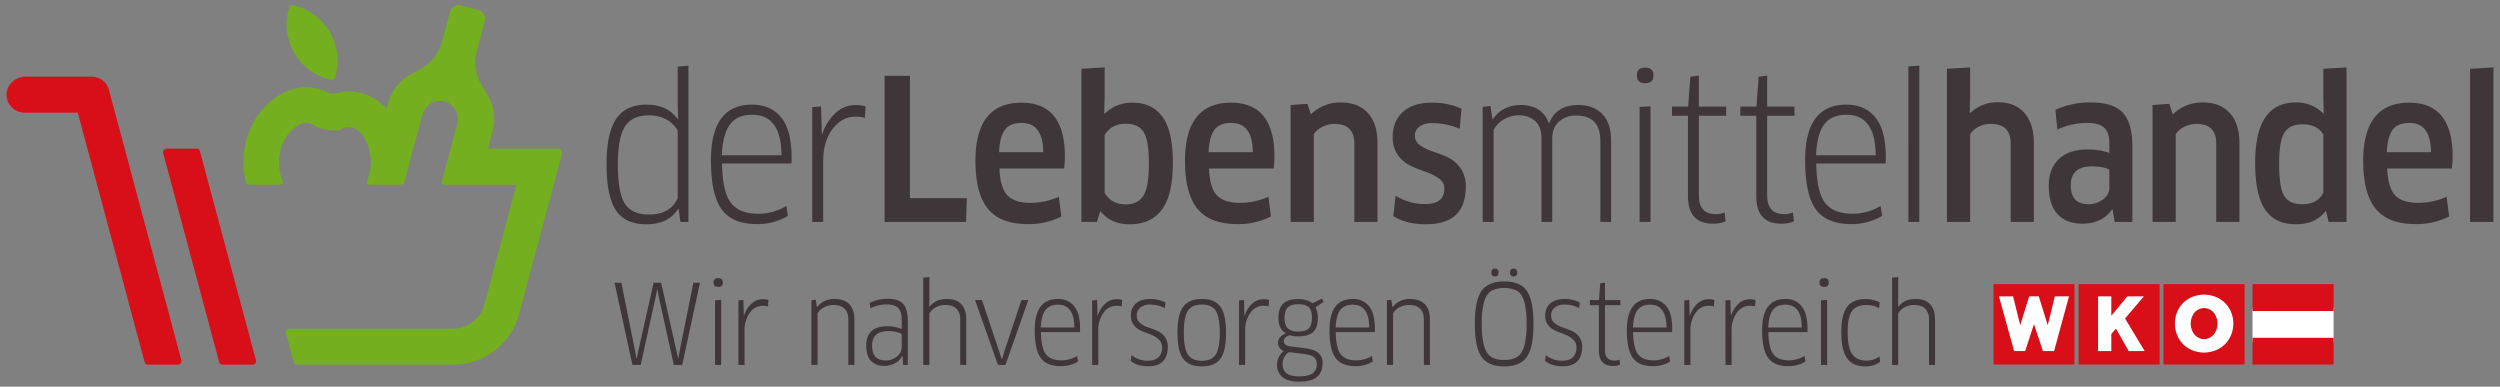
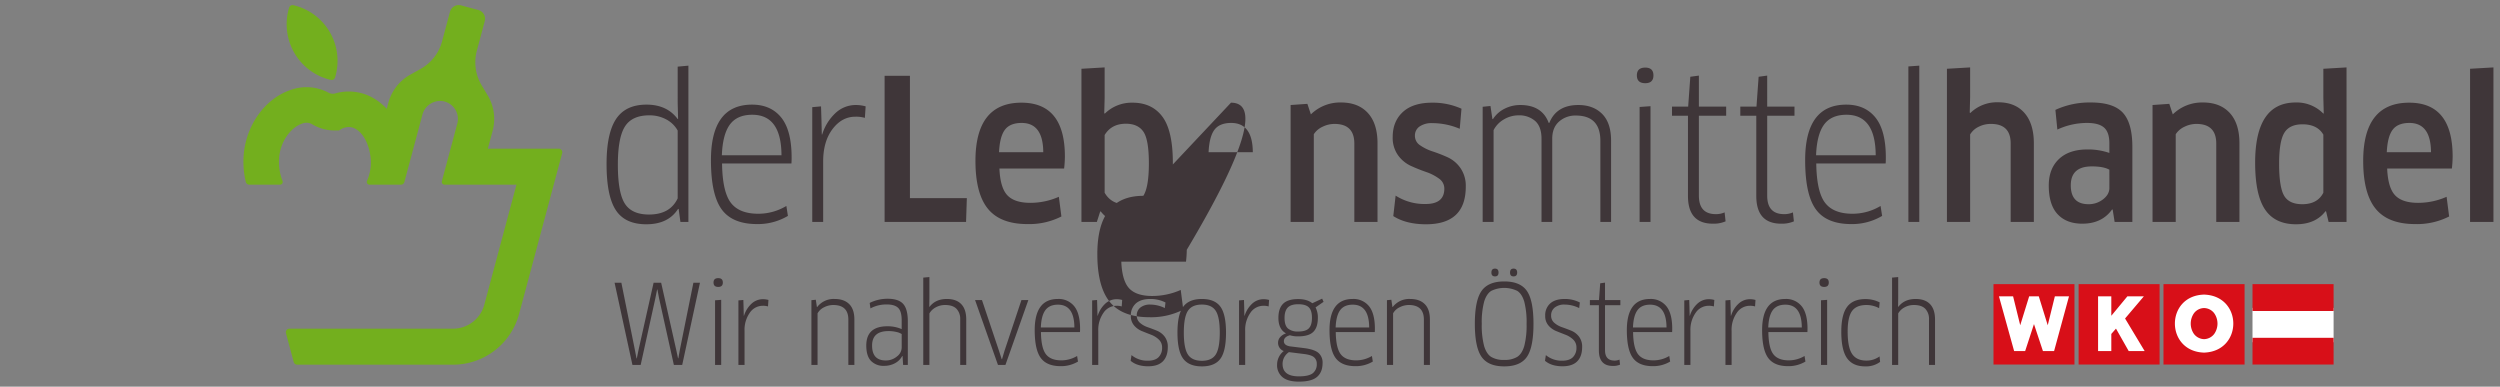
<svg xmlns="http://www.w3.org/2000/svg" id="Layer_1" data-name="Layer 1" viewBox="0 0 1293 200">
  <rect x="0" y="0" width="1293" height="200" fill="#808080" stroke="none" />
  <defs>
    <style>
      .cls-1 {
        fill: #fff;
      }

      .cls-2 {
        fill: #3f3639;
      }

      .cls-3 {
        fill: #d80f18;
      }

      .cls-4 {
        fill: #73af1e;
      }
    </style>
  </defs>
  <path class="cls-1" d="M1206.937,159.232v17.779H1164.99V159.232Zm-86.416,27.762h38.807V148.499h-38.807Zm-43.975,0h38.807V148.499h-38.807Zm-43.975,0h38.807V148.499h-38.807Z" />
-   <path class="cls-2" d="M334.273,115.994q11.391,0,16.429-7.962l.301.102.909,6.65h4.132V33.957l-5.545.505V53.409l.204,8.06-.204.102q-5.54-7.455-16.123-7.457-10.785,0-15.724,7.406-4.94,7.408-4.938,23.333,0,16.531,4.79,23.834Q323.284,115.994,334.273,115.994ZM323.237,65.4q3.677-5.745,12.548-5.745a18.099,18.099,0,0,1,8.819,2.119,14.496,14.496,0,0,1,5.894,5.745v35.07q-3.93,8.365-14.815,8.365-8.97,0-12.548-5.694-3.578-5.692-3.575-20.106Q319.56,71.149,323.237,65.4Zm65.731-11.287q-21.265,0-21.265,28.722,0,17.84,5.545,25.448,5.54,7.613,18.34,7.609a30.328,30.328,0,0,0,15.924-4.234l-.807-5.138a28.177,28.177,0,0,1-14.51,4.03q-9.881,0-14.212-5.694-4.335-5.692-4.535-20.306h35.881c.063-.607.098-1.613.098-3.023q0-14.11-5.393-20.764Q398.641,54.114,388.968,54.114ZM373.346,80.317q.405-10.786,4.132-15.873,3.73-5.087,11.592-5.091,15.015,0,15.117,20.964Zm69.33-26.004a18.025,18.025,0,0,1,5.036.705l-.403,5.949A16.111,16.111,0,0,0,442.37,60.36q-6.949,0-11.788,6.403-4.84,6.397-4.84,16.777v31.244h-5.643V55.422l4.535-.403.204,6.352.2,8.162h.204a25.345,25.345,0,0,1,6.9-11.087A15.287,15.287,0,0,1,442.675,54.313Zm27.946,48.174h29.427l-.403,12.297H457.518V39.197h13.104Zm60.792,13.405a36.693,36.693,0,0,0,17.537-3.932l-1.312-10.178a36.403,36.403,0,0,1-14.713,3.125q-8.265,0-11.945-3.932-3.677-3.93-4.081-13.805h33.46a57.795,57.795,0,0,0,.403-6.149q0-27.915-22.475-27.915-23.785,0-23.783,30.132,0,16.83,6.45,24.743T531.414,115.893ZM519.775,67.065q2.667-3.478,8.616-3.478,11.085,0,11.185,15.117H516.701Q517.1,70.538,519.775,67.065Zm65.958-13.958a19.81,19.81,0,0,0-14.31,5.643l-.305-.204.204-8.064V34.865l-11.995.705v79.214h7.962l1.715-5.342.302-.102q5.14,6.656,15.019,6.654,10.879,0,16.578-7.558,5.692-7.56,5.694-24.191,0-16.625-5.393-23.885Q595.809,53.105,585.732,53.107Zm5.592,48.174q-2.873,4.435-8.917,4.433-7.66,0-11.087-6.047V69.834q3.525-5.839,10.985-5.843,6.244,0,9.07,4.132,2.82,4.136,2.824,16.327Q594.199,96.844,591.325,101.281Zm45.342-48.174q-23.785,0-23.783,30.132,0,16.83,6.45,24.743t20.459,7.911a36.692,36.692,0,0,0,17.537-3.932l-1.312-10.178a36.403,36.403,0,0,1-14.713,3.125q-8.265,0-11.945-3.932-3.677-3.93-4.081-13.805h33.46a57.795,57.795,0,0,0,.403-6.149Q659.143,53.107,636.667,53.107ZM625.079,78.704q.4-8.165,3.074-11.639,2.667-3.478,8.616-3.478,11.085,0,11.185,15.117ZM707.465,58.445q4.987,5.446,4.989,15.724v40.615H700.463V74.271q0-10.18-10.28-10.178a13.985,13.985,0,0,0-6.149,1.461,10.612,10.612,0,0,0-4.535,3.877v45.354H667.504V54.313l8.671-.603,1.813,5.444A21.587,21.587,0,0,1,693.61,53.005Q702.474,53.005,707.465,58.445Zm47.911,28.522a16.1,16.1,0,0,1,2.722,9.575q0,19.45-20.56,19.452-10.28,0-16.93-4.234l1.21-10.582a27.773,27.773,0,0,0,15.52,4.331q9.675,0,9.673-7.962a6.253,6.253,0,0,0-2.769-5.189,24.697,24.697,0,0,0-6.705-3.427q-3.93-1.357-7.809-3.125a16.958,16.958,0,0,1-6.65-5.491,15.425,15.425,0,0,1-2.773-9.473q0-8.066,5.24-12.9,5.24-4.84,15.219-4.837a36.078,36.078,0,0,1,15.117,3.121l-.909,10.382a36.374,36.374,0,0,0-14.208-2.921,10.864,10.864,0,0,0-6.603,1.762,5.653,5.653,0,0,0-2.365,4.786,5.8,5.8,0,0,0,2.718,4.938,24.76,24.76,0,0,0,6.552,3.176,77.024,77.024,0,0,1,7.711,3.023A16.366,16.366,0,0,1,755.377,86.967Zm41.896,27.817V71.749q0-6.245-3.274-9.168a12.463,12.463,0,0,0-8.62-2.925,14.785,14.785,0,0,0-7.507,2.068,13.52,13.52,0,0,0-5.393,5.592v47.469h-5.643V55.222l4.034-.403,1.006,6.752h.301a15.15,15.15,0,0,1,5.996-5.342,17.757,17.757,0,0,1,8.114-1.915q11.285,0,14.713,9.274h.301q3.73-9.27,15.019-9.274,7.76,0,12.344,4.637,4.588,4.635,4.586,13.809v42.025H827.71V72.857q0-13.1-12.7-13.1a12.597,12.597,0,0,0-8.667,3.125q-3.53,3.125-3.529,8.866v43.036Zm50.731-59.461,5.643-.403v59.864h-5.643Zm-1.41-16.327q0-4.03,4.335-4.034,4.23,0,4.23,4.034,0,4.03-4.23,4.03Q846.594,43.027,846.594,38.997Zm26.427,20.862H864.758V55.12h8.365l1.108-15.418,4.433-.607V55.12h14.11v4.739h-14.11v41.32q0,9.575,8.768,9.575a10.955,10.955,0,0,0,4.535-.909l.505,4.637a15.624,15.624,0,0,1-6.552,1.21q-12.9,0-12.9-14.314Zm35.333,41.52v-41.52H900.09V55.12h8.365l1.108-15.418,4.433-.607V55.12h14.11v4.739h-14.11v41.32q0,9.575,8.768,9.575a10.956,10.956,0,0,0,4.535-.909l.505,4.637a15.624,15.624,0,0,1-6.552,1.21Q908.354,115.693,908.354,101.379Zm46.541-47.265q-21.265,0-21.265,28.722,0,17.84,5.545,25.448,5.54,7.613,18.34,7.609a30.329,30.329,0,0,0,15.924-4.234l-.807-5.138a28.177,28.177,0,0,1-14.51,4.03q-9.881,0-14.212-5.694-4.335-5.692-4.535-20.306h35.881c.063-.607.098-1.613.098-3.023q0-14.11-5.393-20.764Q964.568,54.114,954.895,54.114Zm-15.622,26.204q.405-10.786,4.132-15.873,3.73-5.087,11.592-5.091,15.015,0,15.117,20.964Zm53.386,34.467h-5.643V34.36l5.643-.403Zm54.412-56.339q4.835,5.545,4.837,15.724v40.615h-11.992V74.169q0-10.075-10.182-10.077a13.807,13.807,0,0,0-6.45,1.512,10.316,10.316,0,0,0-4.331,3.928v45.252h-11.995V35.57l11.995-.705V50.182l-.204,8.064.305.2a19.71,19.71,0,0,1,14.412-5.542Q1042.231,52.904,1047.072,58.445Zm34.424-5.44a42.066,42.066,0,0,0-18.442,3.83l1.006,10.178a36.357,36.357,0,0,1,15.32-3.427q6.145,0,8.866,2.42,2.726,2.414,2.722,8.162v4.938a33.691,33.691,0,0,0-11.287-1.813q-9.575,0-14.815,4.989-5.24,4.987-5.24,13.656,0,9.975,4.586,14.862,4.582,4.894,12.747,4.891,10.18,0,15.422-7.359l.301.102,1.006,6.348h9.172V75.982q0-12.295-4.888-17.635Q1093.082,53.007,1081.495,53.005Zm9.473,44.242q0,3.325-3.274,5.847a11.983,11.983,0,0,1-7.508,2.518q-9.176,0-9.172-9.775,0-9.775,10.883-9.775,6.051,0,9.07,1.712Zm62.284-38.802q4.987,5.446,4.989,15.724v40.615h-11.992V74.271q0-10.18-10.28-10.178a13.985,13.985,0,0,0-6.149,1.461,10.612,10.612,0,0,0-4.535,3.877v45.354h-11.995V54.313l8.671-.603,1.813,5.444a21.587,21.587,0,0,1,15.622-6.149Q1148.262,53.005,1153.253,58.445Zm48.385-7.86.2,8.063-.2.102a19.214,19.214,0,0,0-14.31-5.745q-20.966,0-20.964,31.142,0,16.63,5.138,24.238,5.14,7.607,16.025,7.609,10.08,0,15.219-6.752l.302.098,1.312,5.444h9.27V34.865l-11.992.705Zm0,49.082q-3.025,5.945-10.883,5.945-6.855,0-9.426-4.433-2.567-4.435-2.569-16.53,0-11.484,2.671-15.924,2.673-4.429,9.423-4.433,7.66,0,10.785,5.342Zm44.395-46.56q-23.785,0-23.783,30.132,0,16.83,6.45,24.743t20.459,7.911a36.693,36.693,0,0,0,17.537-3.932l-1.312-10.178a36.403,36.403,0,0,1-14.713,3.125q-8.265,0-11.945-3.932-3.677-3.93-4.081-13.805h33.46a57.792,57.792,0,0,0,.403-6.149Q1268.508,53.107,1246.033,53.107Zm-11.588,25.597q.399-8.165,3.074-11.639,2.667-3.478,8.616-3.478,11.085,0,11.185,15.117Zm55.164-43.839v79.919h-12.093V35.57ZM358.621,146.24H362.02l-9.184,42.519h-4.308l-7.652-34.467-.85-4.535h-.172l-.905,4.535-7.598,34.467h-4.253L317.86,146.24h3.513l6.975,34.639.85,4.476h.168l.908-4.476,7.766-34.639h3.912l7.766,34.581.963,4.48h.168l.795-4.48Zm11.208,9.07,3.176-.227v33.676h-3.176Zm4.026-9.184q0,2.268-2.381,2.268-2.438,0-2.436-2.268,0-2.268,2.436-2.268Q373.853,143.859,373.855,146.126Zm20.748,8.62a10.142,10.142,0,0,1,2.835.396l-.227,3.345a9.051,9.051,0,0,0-2.777-.341,8.097,8.097,0,0,0-6.634,3.599,15.264,15.264,0,0,0-2.718,9.442v17.572h-3.176v-33.39l2.55-.227.114,3.572.114,4.59h.114a14.248,14.248,0,0,1,3.885-6.235A8.598,8.598,0,0,1,394.603,154.746Zm44.618,2.55q2.661,2.667,2.663,7.993v23.47H438.767v-23.47q0-7.537-7.821-7.539a10.421,10.421,0,0,0-4.707,1.163,7.528,7.528,0,0,0-3.399,3.145v26.701h-3.176V155.255l2.268-.227.568,3.74h.168a10.696,10.696,0,0,1,9.015-4.136Q436.558,154.632,439.221,157.295Zm19.93-2.777a20.593,20.593,0,0,0-9.352,2.154l.396,2.835a17.328,17.328,0,0,1,8.447-2.044q4.083,0,5.894,1.786,1.815,1.786,1.817,6.434v4.535a18.149,18.149,0,0,0-7.37-1.472q-10.944,0-10.942,9.979,0,5.387,2.44,7.934a8.941,8.941,0,0,0,6.803,2.553,11.522,11.522,0,0,0,5.612-1.363,8.922,8.922,0,0,0,3.74-3.74l.168.055.286,4.594h2.436V166.197q0-6.35-2.409-9.015Q464.708,154.521,459.151,154.519Zm7.202,25.338a5.845,5.845,0,0,1-2.495,4.535,8.776,8.776,0,0,1-5.726,2.04q-7.09,0-7.088-7.707,0-7.484,8.447-7.484a17.124,17.124,0,0,1,4.253.482,7.755,7.755,0,0,1,2.608,1.05Zm30.829-22.534q2.555,2.696,2.553,7.911v23.525h-3.117v-23.525a7.549,7.549,0,0,0-1.931-5.53q-1.927-1.956-5.839-1.954a9.867,9.867,0,0,0-4.931,1.245,8.091,8.091,0,0,0-3.231,3.117v26.646h-3.176V143.577l3.176-.282v10.825l-.059,4.535.114.059q3.119-4.083,8.96-4.081Q494.63,154.632,497.182,157.323Zm31.099-2.127h3.572l-11.851,33.562h-3.854l-11.847-33.562h3.572l8.784,26.192,1.418,4.367h.172l1.3-4.367Zm18.825-.564q-11.96,0-11.96,16.155,0,10.033,3.117,14.314,3.119,4.282,10.315,4.28a17.053,17.053,0,0,0,8.96-2.381l-.454-2.89a15.859,15.859,0,0,1-8.165,2.268q-5.557,0-7.993-3.204-2.438-3.202-2.55-11.424h20.18a16.917,16.917,0,0,0,.059-1.7q0-7.936-3.035-11.678A10.293,10.293,0,0,0,547.106,154.632Zm-8.788,14.737q.229-6.062,2.326-8.929,2.097-2.861,6.521-2.863,8.441,0,8.502,11.792Zm39.233-14.623a10.142,10.142,0,0,1,2.835.396l-.227,3.345a9.052,9.052,0,0,0-2.777-.341,8.097,8.097,0,0,0-6.634,3.599,15.264,15.264,0,0,0-2.718,9.442v17.572h-3.176v-33.39l2.55-.227.114,3.572.114,4.59h.114a14.248,14.248,0,0,1,3.885-6.235A8.598,8.598,0,0,1,577.551,154.746Zm24.786,19.331a8.463,8.463,0,0,1,1.645,5.385q0,4.817-2.522,7.398-2.526,2.579-7.625,2.581-5.728,0-9.07-2.835l.45-2.949a12.68,12.68,0,0,0,8.506,2.89q3.683,0,5.498-1.813a6.737,6.737,0,0,0,1.813-4.989,5.464,5.464,0,0,0-1.672-4.108,11.82,11.82,0,0,0-4.026-2.522q-2.35-.91-4.731-1.872a10.377,10.377,0,0,1-4.053-2.918,7.359,7.359,0,0,1-1.672-4.962,8.122,8.122,0,0,1,2.604-6.434q2.608-2.297,7.484-2.295a16.8,16.8,0,0,1,7.825,1.813l-.341,2.89a17.128,17.128,0,0,0-7.539-1.813,7.814,7.814,0,0,0-5.103,1.531,5.069,5.069,0,0,0-1.872,4.136,4.782,4.782,0,0,0,1.645,3.771,11.938,11.938,0,0,0,3.998,2.268q2.35.822,4.731,1.786A9.641,9.641,0,0,1,602.337,174.076Zm19.288-19.444q-6.632,0-9.638,3.967-3.008,3.971-3.004,13.437,0,9.522,2.976,13.492,2.972,3.965,9.665,3.967,6.632,0,9.552-3.94,2.92-3.942,2.918-13.519,0-9.47-2.918-13.437Q628.257,154.634,621.625,154.632Zm7.143,28.741q-2.097,3.231-7.143,3.231-5.105,0-7.229-3.231-2.127-3.231-2.127-11.338,0-8.054,2.127-11.283,2.127-3.231,7.229-3.231,5.046,0,7.143,3.231t2.095,11.283Q630.863,180.143,628.768,183.374Zm24.762-28.628a10.141,10.141,0,0,1,2.835.396l-.227,3.345a9.052,9.052,0,0,0-2.777-.341,8.097,8.097,0,0,0-6.634,3.599,15.264,15.264,0,0,0-2.718,9.442v17.572h-3.176v-33.39l2.55-.227.114,3.572.114,4.59h.114a14.248,14.248,0,0,1,3.885-6.235A8.598,8.598,0,0,1,653.531,154.746Zm30.28-.286-5.103,2.381q-2.608-2.15-7.312-2.154-5.328,0-7.766,2.409-2.438,2.414-2.44,7.284,0,5.845,3.857,7.997l-.059.11a6.429,6.429,0,0,0-2.89,1.899,4.247,4.247,0,0,0-1.077,2.808,4.478,4.478,0,0,0,2.949,4.367,8.949,8.949,0,0,0-3.458,7.03,7.967,7.967,0,0,0,2.777,6.462q2.779,2.32,8.502,2.322,6.579,0,9.411-2.463,2.837-2.467,2.835-7.116a6.543,6.543,0,0,0-2.127-5.271q-2.127-1.815-7.453-2.495l-7.37-.908q-3.06-.564-3.062-2.663,0-2.215,3.117-3.062a13.78,13.78,0,0,0,4.308.568q5.446,0,7.797-2.326,2.35-2.32,2.35-7.257a11.222,11.222,0,0,0-1.191-5.385l4.139-2.89Zm-17.177,27.664,7.312.909q4.083.452,5.585,1.672a4.297,4.297,0,0,1,1.504,3.544,5.766,5.766,0,0,1-2.04,4.762q-2.044,1.639-7.257,1.641-8.395,0-8.393-6.462A7.31,7.31,0,0,1,666.635,182.124ZM676.95,169.796q-1.586,1.674-5.553,1.672a7.872,7.872,0,0,1-5.216-1.531q-1.815-1.528-1.813-5.498,0-3.63,1.645-5.357,1.639-1.727,5.44-1.731,3.801,0,5.444,1.59,1.645,1.586,1.645,5.498Q678.54,168.122,676.95,169.796Zm22.632-15.164q-11.96,0-11.96,16.155,0,10.033,3.117,14.314,3.119,4.282,10.315,4.28a17.053,17.053,0,0,0,8.96-2.381l-.454-2.89a15.859,15.859,0,0,1-8.165,2.268q-5.557,0-7.993-3.204-2.438-3.202-2.55-11.424h20.18a16.917,16.917,0,0,0,.059-1.7q0-7.936-3.035-11.678A10.293,10.293,0,0,0,699.582,154.632Zm-8.788,14.737q.229-6.062,2.326-8.929,2.097-2.861,6.521-2.863,8.441,0,8.502,11.792Zm46.094-12.074q2.661,2.667,2.663,7.993v23.47h-3.117v-23.47q0-7.537-7.821-7.539a10.421,10.421,0,0,0-4.707,1.163,7.528,7.528,0,0,0-3.399,3.145v26.701H717.33V155.255l2.268-.227.568,3.74h.168a10.696,10.696,0,0,1,9.015-4.136Q734.225,154.632,736.888,157.295Zm41.097-11.733q-8.277,0-11.733,4.931-3.46,4.934-3.458,17.008,0,12.072,3.458,17.036,3.46,4.958,11.733,4.958,8.336,0,11.737-4.93,3.401-4.935,3.399-17.063,0-12.078-3.399-17.008Q786.321,145.558,777.985,145.562ZM788.36,178.921q-1.187,4.059-3.627,5.643a12.294,12.294,0,0,1-6.748,1.586,12.438,12.438,0,0,1-6.744-1.559q-2.438-1.557-3.658-5.639a42.015,42.015,0,0,1-1.218-11.451,41.675,41.675,0,0,1,1.218-11.424q1.222-4.053,3.658-5.612a15.436,15.436,0,0,1,13.519,0q2.408,1.557,3.599,5.585A42.431,42.431,0,0,1,789.55,167.501,42.449,42.449,0,0,1,788.36,178.921Zm-15.136-35.967q-1.868,0-1.868-1.986,0-2.038,1.868-2.04,1.815,0,1.817,2.04Q775.04,142.954,773.223,142.954Zm9.583,0q-1.815,0-1.813-1.986,0-2.038,1.813-2.04c1.245,0,1.872.681,1.872,2.04C784.678,142.292,784.052,142.954,782.806,142.954Zm33.833,31.122a8.463,8.463,0,0,1,1.645,5.385q0,4.817-2.522,7.398-2.526,2.579-7.625,2.581-5.728,0-9.07-2.835l.45-2.949a12.68,12.68,0,0,0,8.506,2.89q3.683,0,5.498-1.813a6.737,6.737,0,0,0,1.813-4.989,5.463,5.463,0,0,0-1.672-4.108,11.819,11.819,0,0,0-4.026-2.522q-2.35-.91-4.731-1.872a10.377,10.377,0,0,1-4.053-2.918,7.358,7.358,0,0,1-1.672-4.962,8.122,8.122,0,0,1,2.604-6.434q2.608-2.297,7.484-2.295a16.8,16.8,0,0,1,7.825,1.813l-.341,2.89a17.128,17.128,0,0,0-7.539-1.813,7.814,7.814,0,0,0-5.103,1.531,5.069,5.069,0,0,0-1.872,4.136,4.782,4.782,0,0,0,1.645,3.771,11.94,11.94,0,0,0,3.998,2.268q2.35.822,4.731,1.786A9.642,9.642,0,0,1,816.639,174.076Zm13.476-18.88h7.934v2.667h-7.934v23.243q0,5.387,4.931,5.385a6.168,6.168,0,0,0,2.553-.509l.282,2.608a8.85,8.85,0,0,1-3.685.677q-7.255,0-7.257-8.048V157.863H822.29v-2.667h4.707l.623-8.671,2.495-.341Zm23.247-.564q-11.96,0-11.96,16.155,0,10.033,3.117,14.314,3.119,4.282,10.316,4.28a17.054,17.054,0,0,0,8.96-2.381l-.454-2.89a15.859,15.859,0,0,1-8.165,2.268q-5.557,0-7.993-3.204-2.438-3.202-2.55-11.424h20.18a16.886,16.886,0,0,0,.059-1.7q0-7.936-3.035-11.678A10.293,10.293,0,0,0,853.362,154.632Zm-8.788,14.737q.229-6.062,2.326-8.929,2.097-2.861,6.521-2.863,8.442,0,8.502,11.792Zm39.237-14.623a10.141,10.141,0,0,1,2.835.396l-.227,3.345a9.052,9.052,0,0,0-2.777-.341,8.097,8.097,0,0,0-6.634,3.599,15.264,15.264,0,0,0-2.718,9.442v17.572h-3.176v-33.39l2.549-.227.114,3.572.114,4.59h.114a14.247,14.247,0,0,1,3.885-6.235A8.598,8.598,0,0,1,883.811,154.746Zm21.293,0a10.141,10.141,0,0,1,2.835.396l-.227,3.345a9.052,9.052,0,0,0-2.777-.341,8.097,8.097,0,0,0-6.634,3.599,15.264,15.264,0,0,0-2.718,9.442v17.572h-3.176v-33.39l2.549-.227.114,3.572.114,4.59h.114a14.248,14.248,0,0,1,3.885-6.235A8.598,8.598,0,0,1,905.103,154.746Zm18.23-.114q-11.96,0-11.96,16.155,0,10.033,3.117,14.314,3.119,4.282,10.316,4.28a17.054,17.054,0,0,0,8.96-2.381l-.454-2.89a15.859,15.859,0,0,1-8.165,2.268q-5.557,0-7.993-3.204-2.438-3.202-2.55-11.424h20.18a16.917,16.917,0,0,0,.059-1.7q0-7.936-3.035-11.678A10.293,10.293,0,0,0,923.333,154.632Zm-8.788,14.737q.229-6.062,2.326-8.929,2.097-2.861,6.521-2.863,8.442,0,8.502,11.792ZM941.822,155.31l3.176-.227v33.676h-3.176Zm4.026-9.184q0,2.268-2.381,2.268-2.438,0-2.436-2.268,0-2.268,2.436-2.268Q945.846,143.859,945.848,146.126Zm26.259,38.211.282,2.835a12.235,12.235,0,0,1-7.711,2.322q-6.35,0-9.352-4.194-3.008-4.194-3.004-13.777,0-8.782,3.004-12.81,3.002-4.024,9.466-4.026a16.271,16.271,0,0,1,7.37,1.7l-.282,3.008a13.797,13.797,0,0,0-6.521-1.645q-5.269,0-7.511,3.145-2.238,3.149-2.24,10.574,0,8.218,2.326,11.62,2.32,3.401,7.312,3.403A11.314,11.314,0,0,0,972.106,184.337Zm26.137-27.014q2.555,2.696,2.553,7.911v23.525H997.68v-23.525a7.549,7.549,0,0,0-1.931-5.53q-1.927-1.956-5.839-1.954a9.867,9.867,0,0,0-4.931,1.245,8.091,8.091,0,0,0-3.231,3.117v26.646h-3.176V143.577l3.176-.282v10.825l-.059,4.535.114.059q3.119-4.083,8.96-4.081Q995.692,154.632,998.244,157.323Z" />
-   <path class="cls-3" d="M130.577,188.611H115.13a1.849,1.849,0,0,1-1.787-1.371L84.399,79.218a1.85,1.85,0,0,1,1.787-2.329h15.447A1.849,1.849,0,0,1,103.42,78.26l28.945,108.022A1.85,1.85,0,0,1,130.577,188.611ZM56.36,46.519a9.27,9.27,0,0,0-8.954-6.87H13.227c-5.041,0-9.56,3.775-9.824,8.809a9.311,9.311,0,0,0,9.297,9.81H40.232L74.784,187.221a1.876,1.876,0,0,0,1.812,1.391H91.989a1.876,1.876,0,0,0,1.812-2.361Z" />
+   <path class="cls-2" d="M334.273,115.994q11.391,0,16.429-7.962l.301.102.909,6.65h4.132V33.957l-5.545.505V53.409l.204,8.06-.204.102q-5.54-7.455-16.123-7.457-10.785,0-15.724,7.406-4.94,7.408-4.938,23.333,0,16.531,4.79,23.834Q323.284,115.994,334.273,115.994ZM323.237,65.4q3.677-5.745,12.548-5.745a18.099,18.099,0,0,1,8.819,2.119,14.496,14.496,0,0,1,5.894,5.745v35.07q-3.93,8.365-14.815,8.365-8.97,0-12.548-5.694-3.578-5.692-3.575-20.106Q319.56,71.149,323.237,65.4Zm65.731-11.287q-21.265,0-21.265,28.722,0,17.84,5.545,25.448,5.54,7.613,18.34,7.609a30.328,30.328,0,0,0,15.924-4.234l-.807-5.138a28.177,28.177,0,0,1-14.51,4.03q-9.881,0-14.212-5.694-4.335-5.692-4.535-20.306h35.881c.063-.607.098-1.613.098-3.023q0-14.11-5.393-20.764Q398.641,54.114,388.968,54.114ZM373.346,80.317q.405-10.786,4.132-15.873,3.73-5.087,11.592-5.091,15.015,0,15.117,20.964Zm69.33-26.004a18.025,18.025,0,0,1,5.036.705l-.403,5.949A16.111,16.111,0,0,0,442.37,60.36q-6.949,0-11.788,6.403-4.84,6.397-4.84,16.777v31.244h-5.643V55.422l4.535-.403.204,6.352.2,8.162h.204a25.345,25.345,0,0,1,6.9-11.087A15.287,15.287,0,0,1,442.675,54.313Zm27.946,48.174h29.427l-.403,12.297H457.518V39.197h13.104Zm60.792,13.405a36.693,36.693,0,0,0,17.537-3.932l-1.312-10.178a36.403,36.403,0,0,1-14.713,3.125q-8.265,0-11.945-3.932-3.677-3.93-4.081-13.805h33.46a57.795,57.795,0,0,0,.403-6.149q0-27.915-22.475-27.915-23.785,0-23.783,30.132,0,16.83,6.45,24.743T531.414,115.893ZM519.775,67.065q2.667-3.478,8.616-3.478,11.085,0,11.185,15.117H516.701Q517.1,70.538,519.775,67.065Zm65.958-13.958a19.81,19.81,0,0,0-14.31,5.643l-.305-.204.204-8.064V34.865l-11.995.705v79.214h7.962l1.715-5.342.302-.102q5.14,6.656,15.019,6.654,10.879,0,16.578-7.558,5.692-7.56,5.694-24.191,0-16.625-5.393-23.885Q595.809,53.105,585.732,53.107Zm5.592,48.174q-2.873,4.435-8.917,4.433-7.66,0-11.087-6.047V69.834q3.525-5.839,10.985-5.843,6.244,0,9.07,4.132,2.82,4.136,2.824,16.327Q594.199,96.844,591.325,101.281Zq-23.785,0-23.783,30.132,0,16.83,6.45,24.743t20.459,7.911a36.692,36.692,0,0,0,17.537-3.932l-1.312-10.178a36.403,36.403,0,0,1-14.713,3.125q-8.265,0-11.945-3.932-3.677-3.93-4.081-13.805h33.46a57.795,57.795,0,0,0,.403-6.149Q659.143,53.107,636.667,53.107ZM625.079,78.704q.4-8.165,3.074-11.639,2.667-3.478,8.616-3.478,11.085,0,11.185,15.117ZM707.465,58.445q4.987,5.446,4.989,15.724v40.615H700.463V74.271q0-10.18-10.28-10.178a13.985,13.985,0,0,0-6.149,1.461,10.612,10.612,0,0,0-4.535,3.877v45.354H667.504V54.313l8.671-.603,1.813,5.444A21.587,21.587,0,0,1,693.61,53.005Q702.474,53.005,707.465,58.445Zm47.911,28.522a16.1,16.1,0,0,1,2.722,9.575q0,19.45-20.56,19.452-10.28,0-16.93-4.234l1.21-10.582a27.773,27.773,0,0,0,15.52,4.331q9.675,0,9.673-7.962a6.253,6.253,0,0,0-2.769-5.189,24.697,24.697,0,0,0-6.705-3.427q-3.93-1.357-7.809-3.125a16.958,16.958,0,0,1-6.65-5.491,15.425,15.425,0,0,1-2.773-9.473q0-8.066,5.24-12.9,5.24-4.84,15.219-4.837a36.078,36.078,0,0,1,15.117,3.121l-.909,10.382a36.374,36.374,0,0,0-14.208-2.921,10.864,10.864,0,0,0-6.603,1.762,5.653,5.653,0,0,0-2.365,4.786,5.8,5.8,0,0,0,2.718,4.938,24.76,24.76,0,0,0,6.552,3.176,77.024,77.024,0,0,1,7.711,3.023A16.366,16.366,0,0,1,755.377,86.967Zm41.896,27.817V71.749q0-6.245-3.274-9.168a12.463,12.463,0,0,0-8.62-2.925,14.785,14.785,0,0,0-7.507,2.068,13.52,13.52,0,0,0-5.393,5.592v47.469h-5.643V55.222l4.034-.403,1.006,6.752h.301a15.15,15.15,0,0,1,5.996-5.342,17.757,17.757,0,0,1,8.114-1.915q11.285,0,14.713,9.274h.301q3.73-9.27,15.019-9.274,7.76,0,12.344,4.637,4.588,4.635,4.586,13.809v42.025H827.71V72.857q0-13.1-12.7-13.1a12.597,12.597,0,0,0-8.667,3.125q-3.53,3.125-3.529,8.866v43.036Zm50.731-59.461,5.643-.403v59.864h-5.643Zm-1.41-16.327q0-4.03,4.335-4.034,4.23,0,4.23,4.034,0,4.03-4.23,4.03Q846.594,43.027,846.594,38.997Zm26.427,20.862H864.758V55.12h8.365l1.108-15.418,4.433-.607V55.12h14.11v4.739h-14.11v41.32q0,9.575,8.768,9.575a10.955,10.955,0,0,0,4.535-.909l.505,4.637a15.624,15.624,0,0,1-6.552,1.21q-12.9,0-12.9-14.314Zm35.333,41.52v-41.52H900.09V55.12h8.365l1.108-15.418,4.433-.607V55.12h14.11v4.739h-14.11v41.32q0,9.575,8.768,9.575a10.956,10.956,0,0,0,4.535-.909l.505,4.637a15.624,15.624,0,0,1-6.552,1.21Q908.354,115.693,908.354,101.379Zm46.541-47.265q-21.265,0-21.265,28.722,0,17.84,5.545,25.448,5.54,7.613,18.34,7.609a30.329,30.329,0,0,0,15.924-4.234l-.807-5.138a28.177,28.177,0,0,1-14.51,4.03q-9.881,0-14.212-5.694-4.335-5.692-4.535-20.306h35.881c.063-.607.098-1.613.098-3.023q0-14.11-5.393-20.764Q964.568,54.114,954.895,54.114Zm-15.622,26.204q.405-10.786,4.132-15.873,3.73-5.087,11.592-5.091,15.015,0,15.117,20.964Zm53.386,34.467h-5.643V34.36l5.643-.403Zm54.412-56.339q4.835,5.545,4.837,15.724v40.615h-11.992V74.169q0-10.075-10.182-10.077a13.807,13.807,0,0,0-6.45,1.512,10.316,10.316,0,0,0-4.331,3.928v45.252h-11.995V35.57l11.995-.705V50.182l-.204,8.064.305.2a19.71,19.71,0,0,1,14.412-5.542Q1042.231,52.904,1047.072,58.445Zm34.424-5.44a42.066,42.066,0,0,0-18.442,3.83l1.006,10.178a36.357,36.357,0,0,1,15.32-3.427q6.145,0,8.866,2.42,2.726,2.414,2.722,8.162v4.938a33.691,33.691,0,0,0-11.287-1.813q-9.575,0-14.815,4.989-5.24,4.987-5.24,13.656,0,9.975,4.586,14.862,4.582,4.894,12.747,4.891,10.18,0,15.422-7.359l.301.102,1.006,6.348h9.172V75.982q0-12.295-4.888-17.635Q1093.082,53.007,1081.495,53.005Zm9.473,44.242q0,3.325-3.274,5.847a11.983,11.983,0,0,1-7.508,2.518q-9.176,0-9.172-9.775,0-9.775,10.883-9.775,6.051,0,9.07,1.712Zm62.284-38.802q4.987,5.446,4.989,15.724v40.615h-11.992V74.271q0-10.18-10.28-10.178a13.985,13.985,0,0,0-6.149,1.461,10.612,10.612,0,0,0-4.535,3.877v45.354h-11.995V54.313l8.671-.603,1.813,5.444a21.587,21.587,0,0,1,15.622-6.149Q1148.262,53.005,1153.253,58.445Zm48.385-7.86.2,8.063-.2.102a19.214,19.214,0,0,0-14.31-5.745q-20.966,0-20.964,31.142,0,16.63,5.138,24.238,5.14,7.607,16.025,7.609,10.08,0,15.219-6.752l.302.098,1.312,5.444h9.27V34.865l-11.992.705Zm0,49.082q-3.025,5.945-10.883,5.945-6.855,0-9.426-4.433-2.567-4.435-2.569-16.53,0-11.484,2.671-15.924,2.673-4.429,9.423-4.433,7.66,0,10.785,5.342Zm44.395-46.56q-23.785,0-23.783,30.132,0,16.83,6.45,24.743t20.459,7.911a36.693,36.693,0,0,0,17.537-3.932l-1.312-10.178a36.403,36.403,0,0,1-14.713,3.125q-8.265,0-11.945-3.932-3.677-3.93-4.081-13.805h33.46a57.792,57.792,0,0,0,.403-6.149Q1268.508,53.107,1246.033,53.107Zm-11.588,25.597q.399-8.165,3.074-11.639,2.667-3.478,8.616-3.478,11.085,0,11.185,15.117Zm55.164-43.839v79.919h-12.093V35.57ZM358.621,146.24H362.02l-9.184,42.519h-4.308l-7.652-34.467-.85-4.535h-.172l-.905,4.535-7.598,34.467h-4.253L317.86,146.24h3.513l6.975,34.639.85,4.476h.168l.908-4.476,7.766-34.639h3.912l7.766,34.581.963,4.48h.168l.795-4.48Zm11.208,9.07,3.176-.227v33.676h-3.176Zm4.026-9.184q0,2.268-2.381,2.268-2.438,0-2.436-2.268,0-2.268,2.436-2.268Q373.853,143.859,373.855,146.126Zm20.748,8.62a10.142,10.142,0,0,1,2.835.396l-.227,3.345a9.051,9.051,0,0,0-2.777-.341,8.097,8.097,0,0,0-6.634,3.599,15.264,15.264,0,0,0-2.718,9.442v17.572h-3.176v-33.39l2.55-.227.114,3.572.114,4.59h.114a14.248,14.248,0,0,1,3.885-6.235A8.598,8.598,0,0,1,394.603,154.746Zm44.618,2.55q2.661,2.667,2.663,7.993v23.47H438.767v-23.47q0-7.537-7.821-7.539a10.421,10.421,0,0,0-4.707,1.163,7.528,7.528,0,0,0-3.399,3.145v26.701h-3.176V155.255l2.268-.227.568,3.74h.168a10.696,10.696,0,0,1,9.015-4.136Q436.558,154.632,439.221,157.295Zm19.93-2.777a20.593,20.593,0,0,0-9.352,2.154l.396,2.835a17.328,17.328,0,0,1,8.447-2.044q4.083,0,5.894,1.786,1.815,1.786,1.817,6.434v4.535a18.149,18.149,0,0,0-7.37-1.472q-10.944,0-10.942,9.979,0,5.387,2.44,7.934a8.941,8.941,0,0,0,6.803,2.553,11.522,11.522,0,0,0,5.612-1.363,8.922,8.922,0,0,0,3.74-3.74l.168.055.286,4.594h2.436V166.197q0-6.35-2.409-9.015Q464.708,154.521,459.151,154.519Zm7.202,25.338a5.845,5.845,0,0,1-2.495,4.535,8.776,8.776,0,0,1-5.726,2.04q-7.09,0-7.088-7.707,0-7.484,8.447-7.484a17.124,17.124,0,0,1,4.253.482,7.755,7.755,0,0,1,2.608,1.05Zm30.829-22.534q2.555,2.696,2.553,7.911v23.525h-3.117v-23.525a7.549,7.549,0,0,0-1.931-5.53q-1.927-1.956-5.839-1.954a9.867,9.867,0,0,0-4.931,1.245,8.091,8.091,0,0,0-3.231,3.117v26.646h-3.176V143.577l3.176-.282v10.825l-.059,4.535.114.059q3.119-4.083,8.96-4.081Q494.63,154.632,497.182,157.323Zm31.099-2.127h3.572l-11.851,33.562h-3.854l-11.847-33.562h3.572l8.784,26.192,1.418,4.367h.172l1.3-4.367Zm18.825-.564q-11.96,0-11.96,16.155,0,10.033,3.117,14.314,3.119,4.282,10.315,4.28a17.053,17.053,0,0,0,8.96-2.381l-.454-2.89a15.859,15.859,0,0,1-8.165,2.268q-5.557,0-7.993-3.204-2.438-3.202-2.55-11.424h20.18a16.917,16.917,0,0,0,.059-1.7q0-7.936-3.035-11.678A10.293,10.293,0,0,0,547.106,154.632Zm-8.788,14.737q.229-6.062,2.326-8.929,2.097-2.861,6.521-2.863,8.441,0,8.502,11.792Zm39.233-14.623a10.142,10.142,0,0,1,2.835.396l-.227,3.345a9.052,9.052,0,0,0-2.777-.341,8.097,8.097,0,0,0-6.634,3.599,15.264,15.264,0,0,0-2.718,9.442v17.572h-3.176v-33.39l2.55-.227.114,3.572.114,4.59h.114a14.248,14.248,0,0,1,3.885-6.235A8.598,8.598,0,0,1,577.551,154.746Zm24.786,19.331a8.463,8.463,0,0,1,1.645,5.385q0,4.817-2.522,7.398-2.526,2.579-7.625,2.581-5.728,0-9.07-2.835l.45-2.949a12.68,12.68,0,0,0,8.506,2.89q3.683,0,5.498-1.813a6.737,6.737,0,0,0,1.813-4.989,5.464,5.464,0,0,0-1.672-4.108,11.82,11.82,0,0,0-4.026-2.522q-2.35-.91-4.731-1.872a10.377,10.377,0,0,1-4.053-2.918,7.359,7.359,0,0,1-1.672-4.962,8.122,8.122,0,0,1,2.604-6.434q2.608-2.297,7.484-2.295a16.8,16.8,0,0,1,7.825,1.813l-.341,2.89a17.128,17.128,0,0,0-7.539-1.813,7.814,7.814,0,0,0-5.103,1.531,5.069,5.069,0,0,0-1.872,4.136,4.782,4.782,0,0,0,1.645,3.771,11.938,11.938,0,0,0,3.998,2.268q2.35.822,4.731,1.786A9.641,9.641,0,0,1,602.337,174.076Zm19.288-19.444q-6.632,0-9.638,3.967-3.008,3.971-3.004,13.437,0,9.522,2.976,13.492,2.972,3.965,9.665,3.967,6.632,0,9.552-3.94,2.92-3.942,2.918-13.519,0-9.47-2.918-13.437Q628.257,154.634,621.625,154.632Zm7.143,28.741q-2.097,3.231-7.143,3.231-5.105,0-7.229-3.231-2.127-3.231-2.127-11.338,0-8.054,2.127-11.283,2.127-3.231,7.229-3.231,5.046,0,7.143,3.231t2.095,11.283Q630.863,180.143,628.768,183.374Zm24.762-28.628a10.141,10.141,0,0,1,2.835.396l-.227,3.345a9.052,9.052,0,0,0-2.777-.341,8.097,8.097,0,0,0-6.634,3.599,15.264,15.264,0,0,0-2.718,9.442v17.572h-3.176v-33.39l2.55-.227.114,3.572.114,4.59h.114a14.248,14.248,0,0,1,3.885-6.235A8.598,8.598,0,0,1,653.531,154.746Zm30.28-.286-5.103,2.381q-2.608-2.15-7.312-2.154-5.328,0-7.766,2.409-2.438,2.414-2.44,7.284,0,5.845,3.857,7.997l-.059.11a6.429,6.429,0,0,0-2.89,1.899,4.247,4.247,0,0,0-1.077,2.808,4.478,4.478,0,0,0,2.949,4.367,8.949,8.949,0,0,0-3.458,7.03,7.967,7.967,0,0,0,2.777,6.462q2.779,2.32,8.502,2.322,6.579,0,9.411-2.463,2.837-2.467,2.835-7.116a6.543,6.543,0,0,0-2.127-5.271q-2.127-1.815-7.453-2.495l-7.37-.908q-3.06-.564-3.062-2.663,0-2.215,3.117-3.062a13.78,13.78,0,0,0,4.308.568q5.446,0,7.797-2.326,2.35-2.32,2.35-7.257a11.222,11.222,0,0,0-1.191-5.385l4.139-2.89Zm-17.177,27.664,7.312.909q4.083.452,5.585,1.672a4.297,4.297,0,0,1,1.504,3.544,5.766,5.766,0,0,1-2.04,4.762q-2.044,1.639-7.257,1.641-8.395,0-8.393-6.462A7.31,7.31,0,0,1,666.635,182.124ZM676.95,169.796q-1.586,1.674-5.553,1.672a7.872,7.872,0,0,1-5.216-1.531q-1.815-1.528-1.813-5.498,0-3.63,1.645-5.357,1.639-1.727,5.44-1.731,3.801,0,5.444,1.59,1.645,1.586,1.645,5.498Q678.54,168.122,676.95,169.796Zm22.632-15.164q-11.96,0-11.96,16.155,0,10.033,3.117,14.314,3.119,4.282,10.315,4.28a17.053,17.053,0,0,0,8.96-2.381l-.454-2.89a15.859,15.859,0,0,1-8.165,2.268q-5.557,0-7.993-3.204-2.438-3.202-2.55-11.424h20.18a16.917,16.917,0,0,0,.059-1.7q0-7.936-3.035-11.678A10.293,10.293,0,0,0,699.582,154.632Zm-8.788,14.737q.229-6.062,2.326-8.929,2.097-2.861,6.521-2.863,8.441,0,8.502,11.792Zm46.094-12.074q2.661,2.667,2.663,7.993v23.47h-3.117v-23.47q0-7.537-7.821-7.539a10.421,10.421,0,0,0-4.707,1.163,7.528,7.528,0,0,0-3.399,3.145v26.701H717.33V155.255l2.268-.227.568,3.74h.168a10.696,10.696,0,0,1,9.015-4.136Q734.225,154.632,736.888,157.295Zm41.097-11.733q-8.277,0-11.733,4.931-3.46,4.934-3.458,17.008,0,12.072,3.458,17.036,3.46,4.958,11.733,4.958,8.336,0,11.737-4.93,3.401-4.935,3.399-17.063,0-12.078-3.399-17.008Q786.321,145.558,777.985,145.562ZM788.36,178.921q-1.187,4.059-3.627,5.643a12.294,12.294,0,0,1-6.748,1.586,12.438,12.438,0,0,1-6.744-1.559q-2.438-1.557-3.658-5.639a42.015,42.015,0,0,1-1.218-11.451,41.675,41.675,0,0,1,1.218-11.424q1.222-4.053,3.658-5.612a15.436,15.436,0,0,1,13.519,0q2.408,1.557,3.599,5.585A42.431,42.431,0,0,1,789.55,167.501,42.449,42.449,0,0,1,788.36,178.921Zm-15.136-35.967q-1.868,0-1.868-1.986,0-2.038,1.868-2.04,1.815,0,1.817,2.04Q775.04,142.954,773.223,142.954Zm9.583,0q-1.815,0-1.813-1.986,0-2.038,1.813-2.04c1.245,0,1.872.681,1.872,2.04C784.678,142.292,784.052,142.954,782.806,142.954Zm33.833,31.122a8.463,8.463,0,0,1,1.645,5.385q0,4.817-2.522,7.398-2.526,2.579-7.625,2.581-5.728,0-9.07-2.835l.45-2.949a12.68,12.68,0,0,0,8.506,2.89q3.683,0,5.498-1.813a6.737,6.737,0,0,0,1.813-4.989,5.463,5.463,0,0,0-1.672-4.108,11.819,11.819,0,0,0-4.026-2.522q-2.35-.91-4.731-1.872a10.377,10.377,0,0,1-4.053-2.918,7.358,7.358,0,0,1-1.672-4.962,8.122,8.122,0,0,1,2.604-6.434q2.608-2.297,7.484-2.295a16.8,16.8,0,0,1,7.825,1.813l-.341,2.89a17.128,17.128,0,0,0-7.539-1.813,7.814,7.814,0,0,0-5.103,1.531,5.069,5.069,0,0,0-1.872,4.136,4.782,4.782,0,0,0,1.645,3.771,11.94,11.94,0,0,0,3.998,2.268q2.35.822,4.731,1.786A9.642,9.642,0,0,1,816.639,174.076Zm13.476-18.88h7.934v2.667h-7.934v23.243q0,5.387,4.931,5.385a6.168,6.168,0,0,0,2.553-.509l.282,2.608a8.85,8.85,0,0,1-3.685.677q-7.255,0-7.257-8.048V157.863H822.29v-2.667h4.707l.623-8.671,2.495-.341Zm23.247-.564q-11.96,0-11.96,16.155,0,10.033,3.117,14.314,3.119,4.282,10.316,4.28a17.054,17.054,0,0,0,8.96-2.381l-.454-2.89a15.859,15.859,0,0,1-8.165,2.268q-5.557,0-7.993-3.204-2.438-3.202-2.55-11.424h20.18a16.886,16.886,0,0,0,.059-1.7q0-7.936-3.035-11.678A10.293,10.293,0,0,0,853.362,154.632Zm-8.788,14.737q.229-6.062,2.326-8.929,2.097-2.861,6.521-2.863,8.442,0,8.502,11.792Zm39.237-14.623a10.141,10.141,0,0,1,2.835.396l-.227,3.345a9.052,9.052,0,0,0-2.777-.341,8.097,8.097,0,0,0-6.634,3.599,15.264,15.264,0,0,0-2.718,9.442v17.572h-3.176v-33.39l2.549-.227.114,3.572.114,4.59h.114a14.247,14.247,0,0,1,3.885-6.235A8.598,8.598,0,0,1,883.811,154.746Zm21.293,0a10.141,10.141,0,0,1,2.835.396l-.227,3.345a9.052,9.052,0,0,0-2.777-.341,8.097,8.097,0,0,0-6.634,3.599,15.264,15.264,0,0,0-2.718,9.442v17.572h-3.176v-33.39l2.549-.227.114,3.572.114,4.59h.114a14.248,14.248,0,0,1,3.885-6.235A8.598,8.598,0,0,1,905.103,154.746Zm18.23-.114q-11.96,0-11.96,16.155,0,10.033,3.117,14.314,3.119,4.282,10.316,4.28a17.054,17.054,0,0,0,8.96-2.381l-.454-2.89a15.859,15.859,0,0,1-8.165,2.268q-5.557,0-7.993-3.204-2.438-3.202-2.55-11.424h20.18a16.917,16.917,0,0,0,.059-1.7q0-7.936-3.035-11.678A10.293,10.293,0,0,0,923.333,154.632Zm-8.788,14.737q.229-6.062,2.326-8.929,2.097-2.861,6.521-2.863,8.442,0,8.502,11.792ZM941.822,155.31l3.176-.227v33.676h-3.176Zm4.026-9.184q0,2.268-2.381,2.268-2.438,0-2.436-2.268,0-2.268,2.436-2.268Q945.846,143.859,945.848,146.126Zm26.259,38.211.282,2.835a12.235,12.235,0,0,1-7.711,2.322q-6.35,0-9.352-4.194-3.008-4.194-3.004-13.777,0-8.782,3.004-12.81,3.002-4.024,9.466-4.026a16.271,16.271,0,0,1,7.37,1.7l-.282,3.008a13.797,13.797,0,0,0-6.521-1.645q-5.269,0-7.511,3.145-2.238,3.149-2.24,10.574,0,8.218,2.326,11.62,2.32,3.401,7.312,3.403A11.314,11.314,0,0,0,972.106,184.337Zm26.137-27.014q2.555,2.696,2.553,7.911v23.525H997.68v-23.525a7.549,7.549,0,0,0-1.931-5.53q-1.927-1.956-5.839-1.954a9.867,9.867,0,0,0-4.931,1.245,8.091,8.091,0,0,0-3.231,3.117v26.646h-3.176V143.577l3.176-.282v10.825l-.059,4.535.114.059q3.119-4.083,8.96-4.081Q995.692,154.632,998.244,157.323Z" />
  <path class="cls-4" d="M290.757,79.218l-22.285,83.171A35.379,35.379,0,0,1,234.299,188.61H153.685a1.849,1.849,0,0,1-1.786-1.37l-3.998-14.92a1.851,1.851,0,0,1,1.787-2.33h84.632a16.733,16.733,0,0,0,16.162-12.401L267.115,95.509h-37.21a1.421,1.421,0,0,1-1.373-1.789L236.518,63.92a9.32,9.32,0,0,0-8.411-11.708,9.537,9.537,0,0,0-9.665,7.224l-9.3,34.706a1.843,1.843,0,0,1-1.78,1.366l-16.231.001a1.413,1.413,0,0,1-1.316-1.948,23.688,23.688,0,0,0,1.893-11.771c-.816-7.586-3.992-12.9-7.633-15.028a7.455,7.455,0,0,0-3.128-1.044,8.498,8.498,0,0,0-5.572,1.751h-3.013a22.574,22.574,0,0,1-11.1-3.312,5.976,5.976,0,0,0-5.124-.187c-5.44,1.855-11.434,8.994-11.824,18.566a27.207,27.207,0,0,0,1.799,11.013A1.41,1.41,0,0,1,144.83,95.51H128.984a1.914,1.914,0,0,1-1.869-1.452,45.31,45.31,0,0,1-1.179-12.272c.658-16.09,10.634-30.575,24.261-35.222a24.255,24.255,0,0,1,19.706,1.36,4.607,4.607,0,0,0,3.478.393,25.406,25.406,0,0,1,19.972,2.566,29.61,29.61,0,0,1,6.662,5.382l.82-3.059a23.75,23.75,0,0,1,11.392-14.607l5.271-2.932a23.221,23.221,0,0,0,11.14-14.282L232.734,6.1a4.685,4.685,0,0,1,5.738-3.313l8.934,2.394a4.685,4.685,0,0,1,3.313,5.738l-4.094,15.282a23.232,23.232,0,0,0,2.508,17.947l3.094,5.168a23.754,23.754,0,0,1,2.564,18.351l-2.47,9.221h36.65A1.851,1.851,0,0,1,290.757,79.218Zm-119.631-37.88a1.852,1.852,0,0,0,2.162-1.253A29.54,29.54,0,0,0,151.702,2.681a1.851,1.851,0,0,0-2.161,1.252,29.569,29.569,0,0,0,7.375,29.522A29.379,29.379,0,0,0,171.126,41.338Z" />
  <path class="cls-3" d="M1134.723,172.724a9.387,9.387,0,0,1,.057-10.794,6.645,6.645,0,0,1,5.171-2.6.144.144,0,0,1,.029,0,6.676,6.676,0,0,1,5.173,2.628,9.288,9.288,0,0,1,.028,10.767,6.795,6.795,0,0,1-5.201,2.684.16.16,0,0,1-.029,0A6.822,6.822,0,0,1,1134.723,172.724Zm-59.664-25.783h41.879v41.609h-41.879Zm10.067,34.63h6.846v-8.86l2.416-2.751,6.577,11.611h8.255l-10.133-16.846,9.73-11.477h-8.524l-8.322,10.067V153.25h-6.846Zm-54.091-34.63h41.879v41.609h-41.879Zm2.818,6.308,7.852,28.322h5.704l4.564-13.96,4.631,13.96h5.773l7.717-28.322h-7.316l-3.691,14.966-4.631-14.966H1049.49l-4.631,14.966-3.691-14.966ZM1164.99,188.551h41.947V174.726H1164.99Zm0-41.609v13.892h41.947V146.942Zm-46.04,0h41.947v41.609h-41.947Zm21.001,35.429c20.159-.711,20.145-29.366,0-30.004C1119.818,152.911,1119.834,181.77,1139.951,182.371Z" />
</svg>